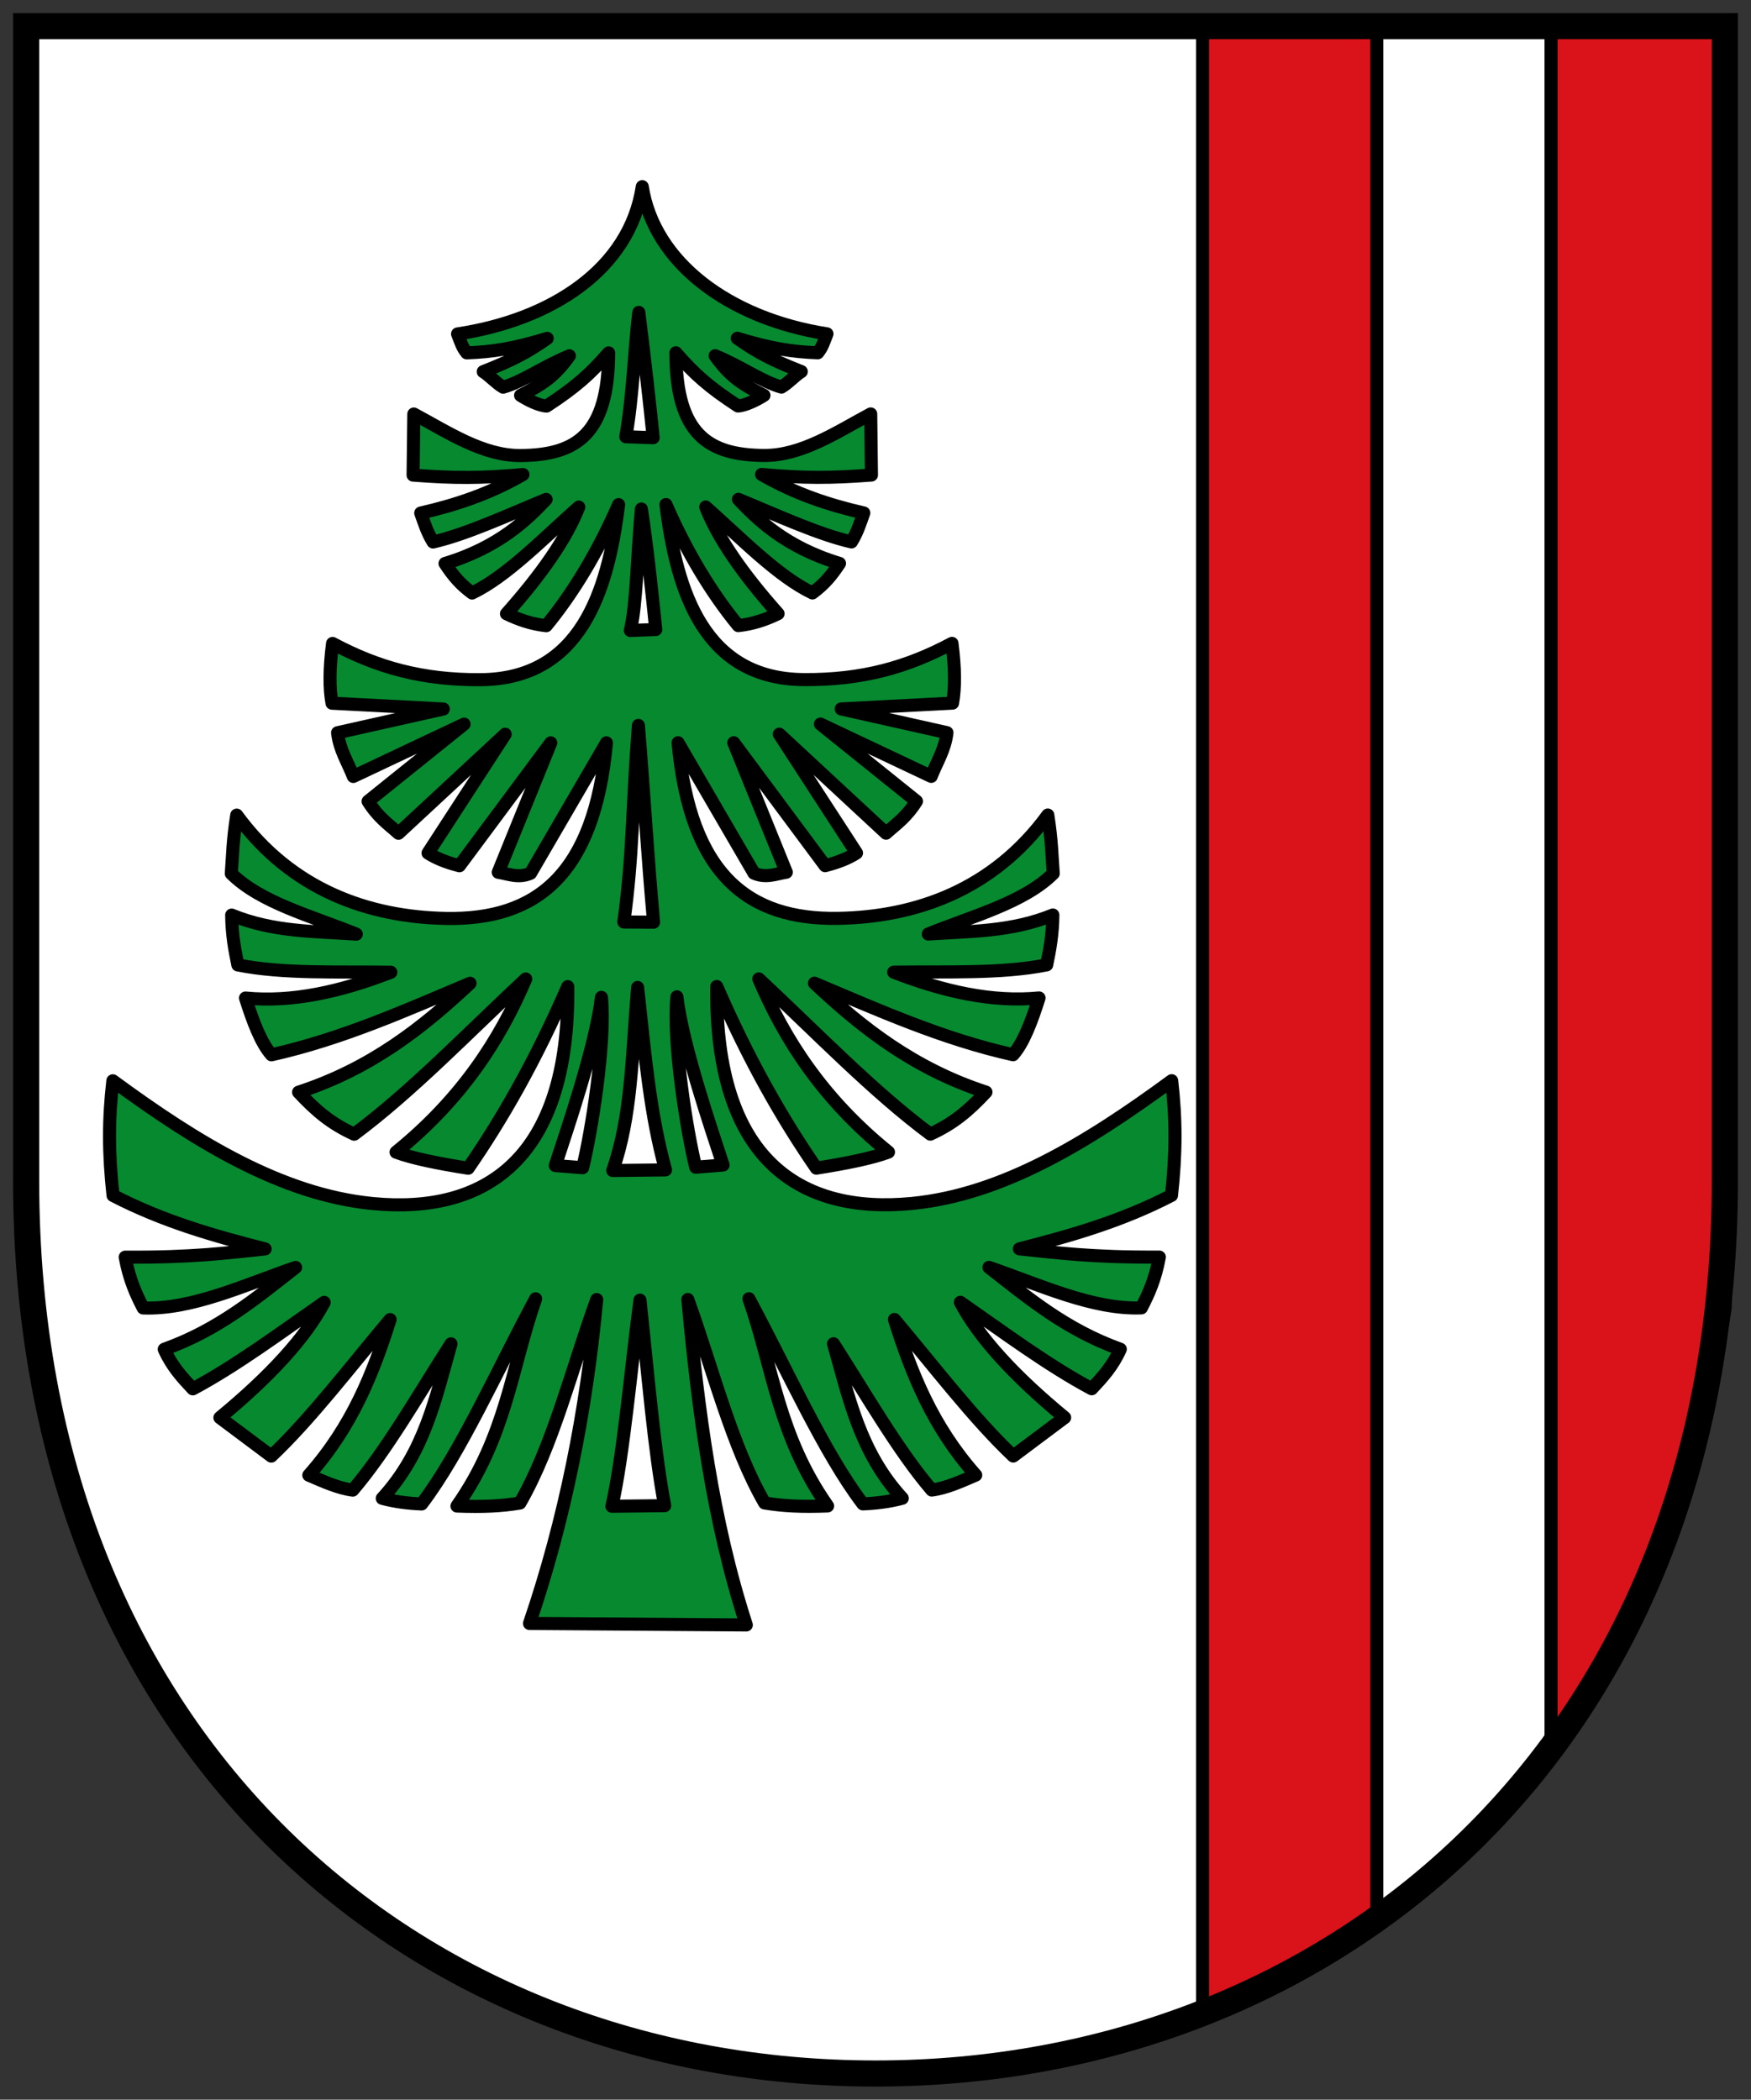
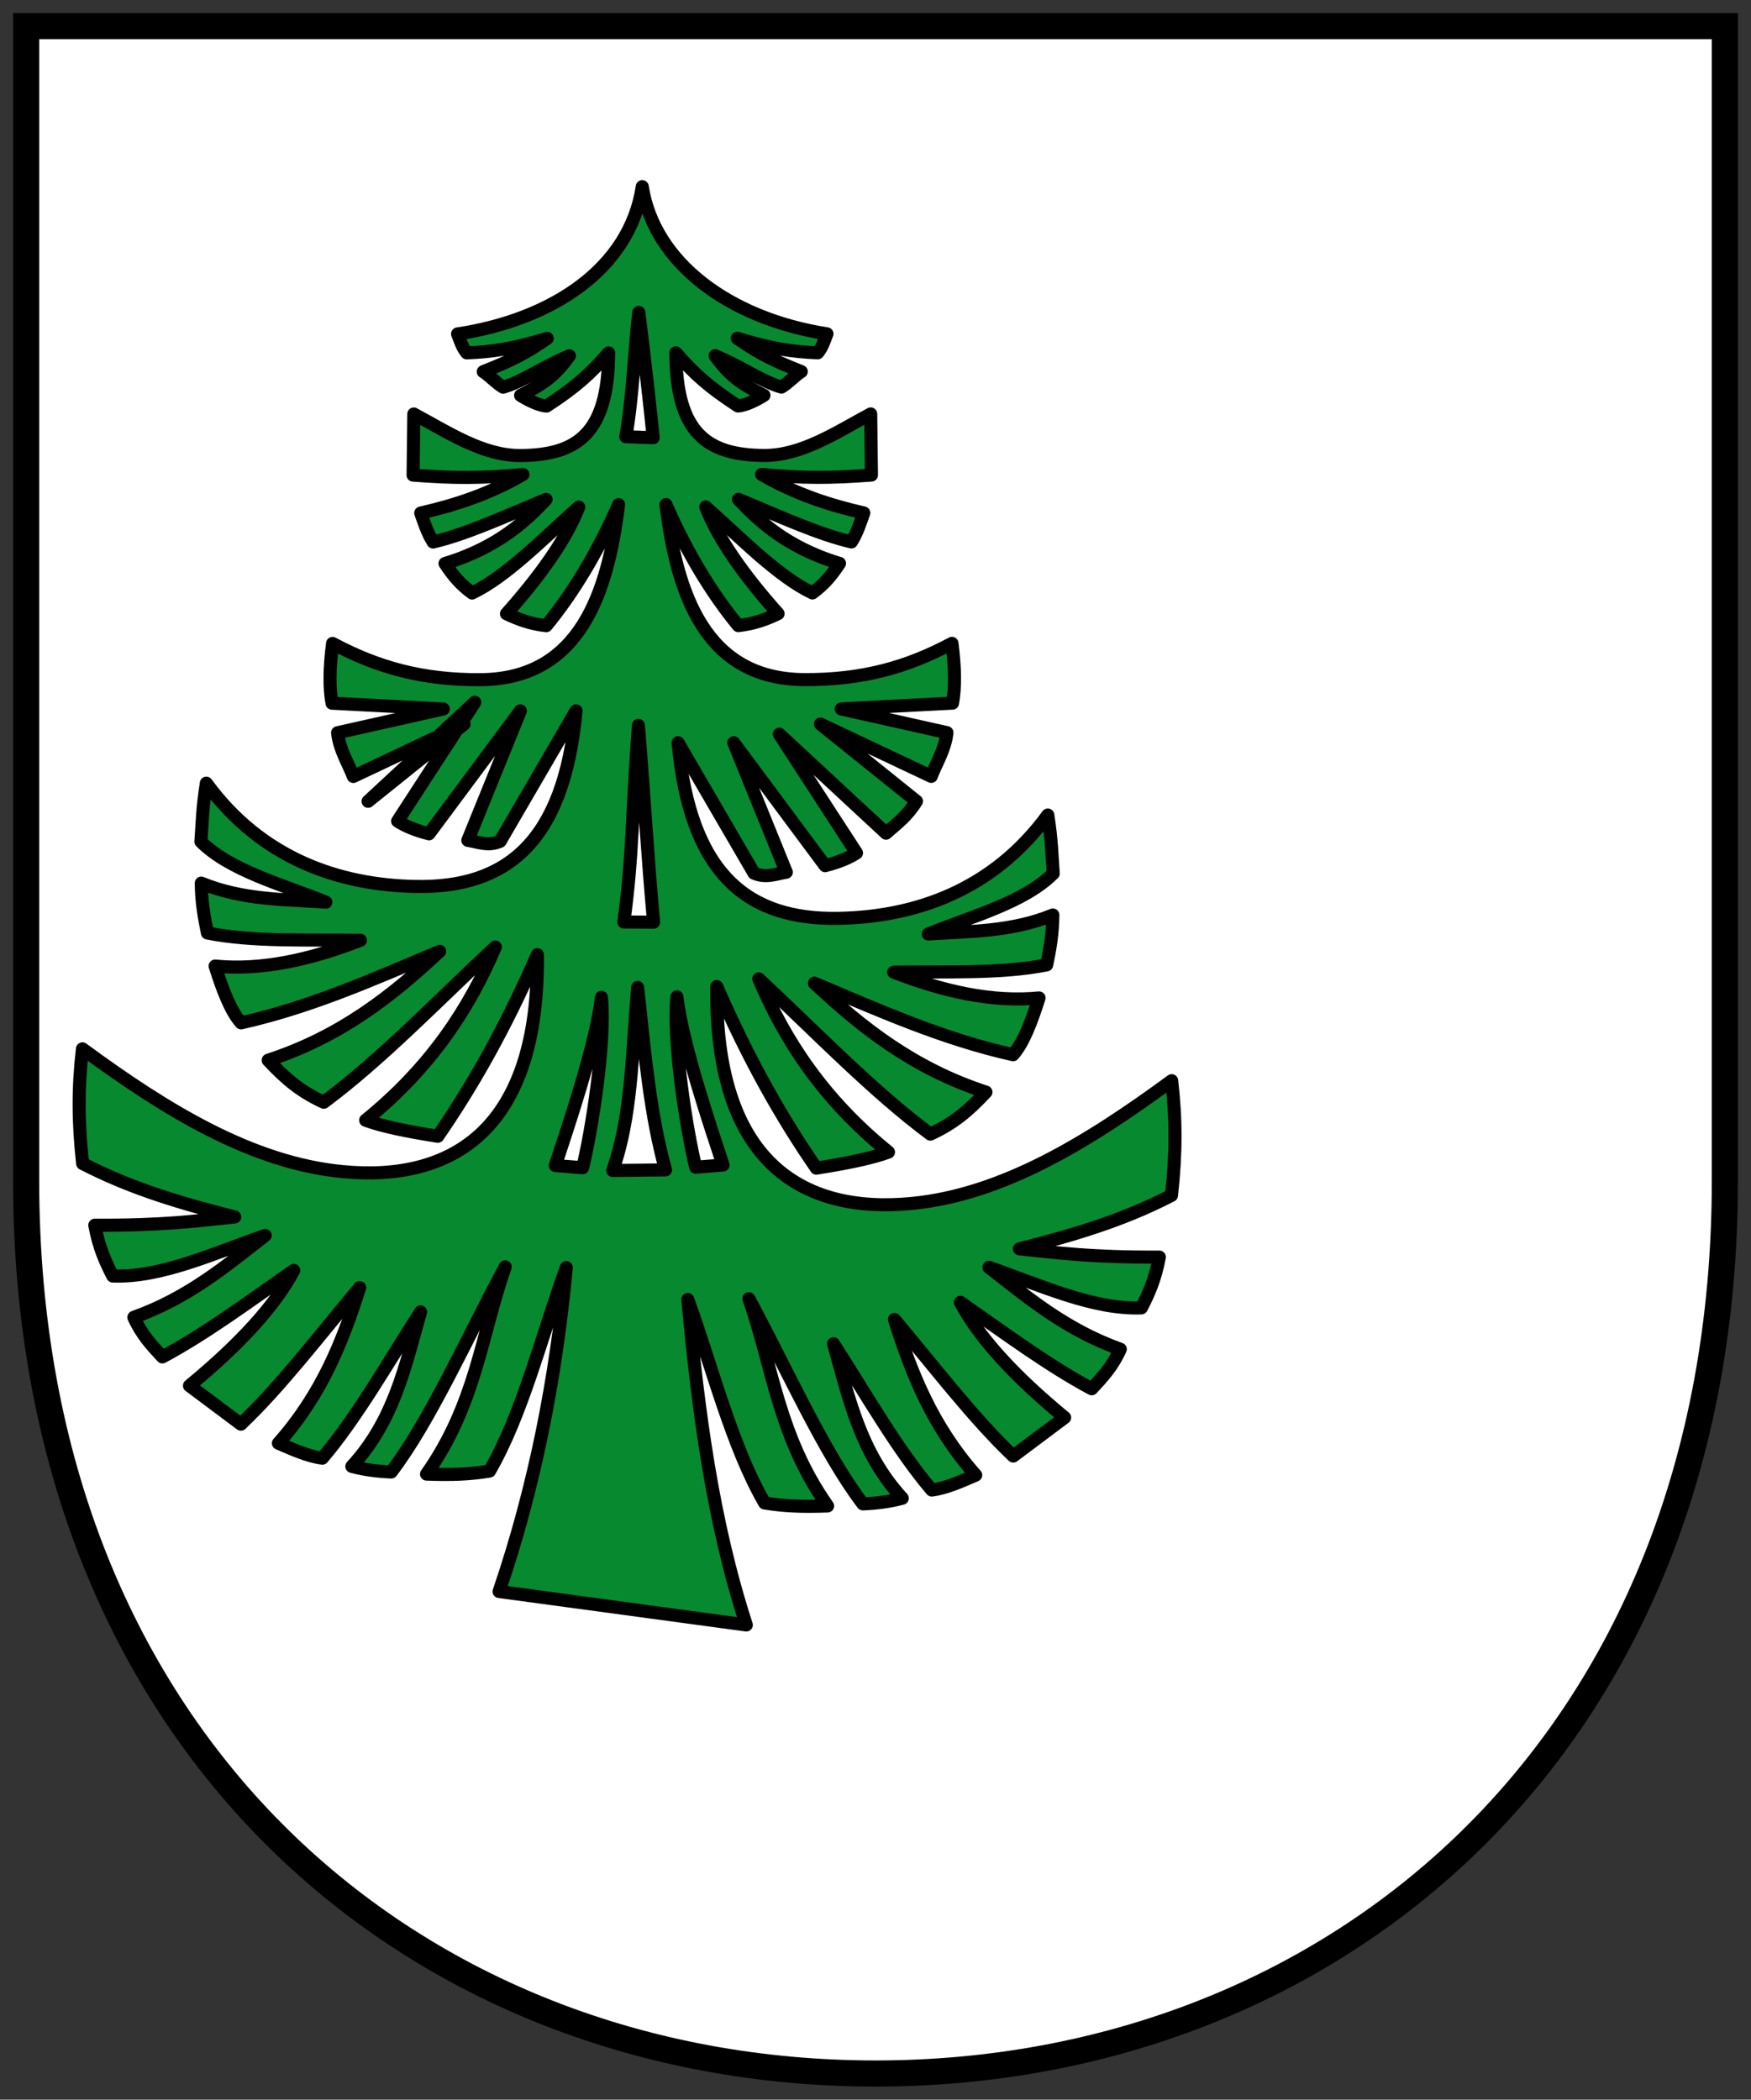
<svg xmlns="http://www.w3.org/2000/svg" height="482" width="402" version="1.1">
  <rect width="100%" height="100%" fill="#333333" stroke="none" />
  <g transform="translate(0,-570.362)">
    <path d="m6,576.36,390,0,0,265c0,130-90,205-195,205s-195-75-195-205z" fill="#FFF" />
-     <path stroke-linejoin="round" d="m171.34,943.39c-7.808-24.071-11.057-49.283-13.426-74.714,5.711,15.816,10.082,33.641,17.627,46.706,4.204,0.713,8.464,0.913,14.457,0.692-11.337-16.138-12.524-31.742-18.062-47.576,8.68,16.085,17.177,35.294,26.167,47.097,3.016-0.128,6.032-0.476,9.047-1.289-9.77-10.636-12.278-23.184-15.786-35.468,7.469,11.619,14.782,24.48,22.565,33.583,3.36-0.446,6.719-1.991,10.078-3.432-10.008-11.277-14.76-23.43-18.658-35.726,9.092,10.79,18.183,22.746,27.275,31.347l11.798-8.83c-11.52-9.496-19.636-18.344-23.939-26.465,10.051,6.986,20.103,14.482,30.154,19.855,2.413-2.576,4.82-5.165,6.562-9.084-12.553-4.502-21.155-11.786-30.154-18.791,11.804,4.071,23.835,9.728,34.996,9.305,1.623-3.142,3.178-6.489,4.124-11.662-15.722,0.086-23.31-0.989-32.128-1.889,11.639-2.974,23.277-6.25,34.916-12.27,1.064-9.549,1.068-17.552,0.044-26.328-19.306,14.189-38.879,26.148-59.613,28.173-25.829,2.523-45.293-10.174-44.825-49.792,7.468,17.176,15.118,30.465,22.863,41.691,6.855-1.08,12.782-2.263,16.556-3.686-14.964-12.108-23.816-25.729-29.772-39.762,13.105,12.207,26.111,25.762,39.386,35.637,5.282-2.439,8.643-5.233,12.766-9.648-16.653-5.427-28.499-14.814-39.371-25.003,14.809,6.252,29.46,12.82,45.594,16.423,2.395-2.713,4.248-7.595,5.962-13.035-10.746,1.047-21.938-1.477-33.369-5.917,12.021-0.184,24.696,0.418,35.125-1.675,0.717-3.45,1.377-6.984,1.418-11.448-9.536,3.908-19.072,3.714-28.608,4.371,10.23-4.15,21.958-7.211,28.696-13.901-0.319-4.179-0.304-7.359-1.248-13.414-12.659,17.327-30.485,23.394-48.072,23.714-20.73,0.377-34.037-10.027-36.808-40.31l17.425,29.937c2.727,1.202,5.008,0.176,7.416-0.217l-12.056-29.72,20.974,28.217c3.116-0.793,5.461-1.78,7.202-2.916l-17.716-27.271,24.499,22.727c2.327-2.106,4.654-3.627,6.981-7.335l-22.042-17.716,25.434,12.012c1.203-3.144,3.179-6.119,3.609-10.038l-24.281-5.446,25.563-1.333c0.625-3.404,0.62-7.911-0.129-13.72-10.309,5.51-20.642,8.417-34.006,8.322-22.804-0.162-29.189-19.974-31.657-40.192,4.724,10.874,10.532,20.433,16.604,27.798,3.388-0.36,6.389-1.406,9.132-2.747-7.989-8.981-13.768-17.224-16.604-24.487,8.23,7.298,16.584,15.947,24.495,19.73,2.671-1.979,4.268-3.83,6.219-6.779-12.476-3.757-19.002-10.26-23.21-14.711,8.931,3.682,18.304,8.027,25.949,9.78,1.351-2.179,1.977-4.26,2.836-6.65-7.821-1.784-15.642-4.317-23.464-8.838,9.556,0.873,15.899,0.851,25.22,0.133l-0.169-14.026c-7.907,4.232-15.859,9.576-24.443,9.53-12.99-0.069-20.23-4.977-20.284-23.57,4.187,4.83,7.574,7.871,14.239,12.211,1.653-0.054,4.386-1.414,5.978-2.446-5.464-2.736-8.021-4.649-11.21-9.091,6.199,2.568,10.644,5.913,15.217,7.203,1.629-0.95,3.134-2.691,4.566-3.561-6.547-2.584-9.851-4.253-14.697-7.644,7.896,2.399,12.692,3.115,18.484,3.326,1.079-1.344,1.346-2.417,2.108-4.343-22.563-3.526-39.724-16.453-42.405-33.787-2.897,19.054-21.031,30.589-42.405,33.805,0.762,1.926,1.029,2.999,2.108,4.343,5.793-0.211,10.589-0.927,18.484-3.326-4.846,3.391-8.15,5.059-14.697,7.644,1.433,0.87,2.937,2.611,4.566,3.561,4.573-1.289,9.018-4.635,15.217-7.203-3.189,4.442-5.746,6.355-11.21,9.091,1.592,1.032,4.325,2.392,5.978,2.446,6.665-4.34,10.052-7.381,14.239-12.211-0.054,18.593-7.294,23.501-20.284,23.57-8.584,0.046-16.536-5.298-24.443-9.53l-0.169,14.026c9.321,0.719,15.664,0.74,25.22-0.133-7.821,4.52-15.642,7.053-23.464,8.838,0.858,2.391,1.485,4.471,2.836,6.65,7.645-1.754,17.018-6.098,25.949-9.78-4.208,4.451-10.734,10.954-23.21,14.711,1.952,2.949,3.549,4.8,6.219,6.779,7.911-3.783,16.264-12.432,24.495-19.73-2.836,7.263-8.615,15.507-16.604,24.487,2.743,1.341,5.744,2.387,9.132,2.747,6.071-7.365,11.879-16.924,16.604-27.798-2.467,20.218-8.853,40.03-31.657,40.192-13.364,0.095-23.697-2.812-34.006-8.322-0.749,5.809-0.754,10.316-0.129,13.72l25.563,1.333-24.281,5.446c0.43,3.919,2.406,6.893,3.609,10.038l25.434-12.012-22.042,17.716c2.327,3.708,4.654,5.23,6.981,7.335l24.499-22.727-17.716,27.271c1.742,1.137,4.086,2.123,7.202,2.916l20.974-28.217-12.056,29.72c2.408,0.393,4.689,1.419,7.416,0.217l17.425-29.937c-2.771,30.283-16.078,40.687-36.808,40.31-17.587-0.32-35.413-6.387-48.072-23.714-0.944,6.056-0.93,9.235-1.248,13.414,6.738,6.69,18.466,9.751,28.696,13.901-9.536-0.657-19.072-0.462-28.608-4.371,0.041,4.464,0.701,7.998,1.418,11.448,10.429,2.093,23.105,1.492,35.125,1.675-11.431,4.44-22.623,6.965-33.369,5.917,1.714,5.44,3.566,10.322,5.962,13.035,16.134-3.603,30.785-10.171,45.594-16.423-10.872,10.189-22.718,19.575-39.371,25.003,4.123,4.414,7.484,7.209,12.766,9.648,13.276-9.875,26.282-23.43,39.386-35.637-5.955,14.033-14.808,27.653-29.772,39.762,3.773,1.423,9.701,2.606,16.556,3.686,7.746-11.226,15.395-24.515,22.863-41.691,0.469,39.618-18.995,52.315-44.825,49.792-20.734-2.025-40.306-13.984-59.613-28.173-1.024,8.776-1.019,16.779,0.044,26.328,11.639,6.019,23.277,9.296,34.916,12.27-8.818,0.9-16.406,1.976-32.128,1.889,0.946,5.173,2.501,8.519,4.124,11.662,11.162,0.423,23.193-5.234,34.996-9.305-9,7.005-17.602,14.289-30.154,18.791,1.742,3.919,4.149,6.508,6.562,9.084,10.051-5.373,20.103-12.869,30.154-19.855-4.303,8.121-12.419,16.969-23.939,26.465l11.798,8.83c9.092-8.601,18.183-20.557,27.275-31.347-3.898,12.295-8.65,24.448-18.658,35.726,3.36,1.441,6.719,2.986,10.078,3.432,7.783-9.103,15.097-21.964,22.565-33.583-3.508,12.284-6.017,24.831-15.786,35.468,3.016,0.813,6.032,1.161,9.047,1.289,8.989-11.803,17.486-31.011,26.167-47.097-5.538,15.833-6.725,31.437-18.062,47.576,5.992,0.221,10.252,0.02,14.457-0.692,7.545-13.065,11.916-30.89,17.627-46.706-2.369,25.431-7.258,50.369-15.432,74.35z" stroke="#000" stroke-linecap="round" stroke-miterlimit="4" stroke-dasharray="none" stroke-width="3" fill="#078930" />
-     <path stroke-linejoin="round" d="m146.93,868.83c-2.104,15.733-3.731,35.234-6.444,47.311l12.115-0.138c-2.411-12.598-3.89-30.794-5.671-47.173z" stroke="#000" stroke-linecap="round" stroke-miterlimit="4" stroke-dasharray="none" stroke-width="3" fill="#FFF" />
+     <path stroke-linejoin="round" d="m171.34,943.39c-7.808-24.071-11.057-49.283-13.426-74.714,5.711,15.816,10.082,33.641,17.627,46.706,4.204,0.713,8.464,0.913,14.457,0.692-11.337-16.138-12.524-31.742-18.062-47.576,8.68,16.085,17.177,35.294,26.167,47.097,3.016-0.128,6.032-0.476,9.047-1.289-9.77-10.636-12.278-23.184-15.786-35.468,7.469,11.619,14.782,24.48,22.565,33.583,3.36-0.446,6.719-1.991,10.078-3.432-10.008-11.277-14.76-23.43-18.658-35.726,9.092,10.79,18.183,22.746,27.275,31.347l11.798-8.83c-11.52-9.496-19.636-18.344-23.939-26.465,10.051,6.986,20.103,14.482,30.154,19.855,2.413-2.576,4.82-5.165,6.562-9.084-12.553-4.502-21.155-11.786-30.154-18.791,11.804,4.071,23.835,9.728,34.996,9.305,1.623-3.142,3.178-6.489,4.124-11.662-15.722,0.086-23.31-0.989-32.128-1.889,11.639-2.974,23.277-6.25,34.916-12.27,1.064-9.549,1.068-17.552,0.044-26.328-19.306,14.189-38.879,26.148-59.613,28.173-25.829,2.523-45.293-10.174-44.825-49.792,7.468,17.176,15.118,30.465,22.863,41.691,6.855-1.08,12.782-2.263,16.556-3.686-14.964-12.108-23.816-25.729-29.772-39.762,13.105,12.207,26.111,25.762,39.386,35.637,5.282-2.439,8.643-5.233,12.766-9.648-16.653-5.427-28.499-14.814-39.371-25.003,14.809,6.252,29.46,12.82,45.594,16.423,2.395-2.713,4.248-7.595,5.962-13.035-10.746,1.047-21.938-1.477-33.369-5.917,12.021-0.184,24.696,0.418,35.125-1.675,0.717-3.45,1.377-6.984,1.418-11.448-9.536,3.908-19.072,3.714-28.608,4.371,10.23-4.15,21.958-7.211,28.696-13.901-0.319-4.179-0.304-7.359-1.248-13.414-12.659,17.327-30.485,23.394-48.072,23.714-20.73,0.377-34.037-10.027-36.808-40.31l17.425,29.937c2.727,1.202,5.008,0.176,7.416-0.217l-12.056-29.72,20.974,28.217c3.116-0.793,5.461-1.78,7.202-2.916l-17.716-27.271,24.499,22.727c2.327-2.106,4.654-3.627,6.981-7.335l-22.042-17.716,25.434,12.012c1.203-3.144,3.179-6.119,3.609-10.038l-24.281-5.446,25.563-1.333c0.625-3.404,0.62-7.911-0.129-13.72-10.309,5.51-20.642,8.417-34.006,8.322-22.804-0.162-29.189-19.974-31.657-40.192,4.724,10.874,10.532,20.433,16.604,27.798,3.388-0.36,6.389-1.406,9.132-2.747-7.989-8.981-13.768-17.224-16.604-24.487,8.23,7.298,16.584,15.947,24.495,19.73,2.671-1.979,4.268-3.83,6.219-6.779-12.476-3.757-19.002-10.26-23.21-14.711,8.931,3.682,18.304,8.027,25.949,9.78,1.351-2.179,1.977-4.26,2.836-6.65-7.821-1.784-15.642-4.317-23.464-8.838,9.556,0.873,15.899,0.851,25.22,0.133l-0.169-14.026c-7.907,4.232-15.859,9.576-24.443,9.53-12.99-0.069-20.23-4.977-20.284-23.57,4.187,4.83,7.574,7.871,14.239,12.211,1.653-0.054,4.386-1.414,5.978-2.446-5.464-2.736-8.021-4.649-11.21-9.091,6.199,2.568,10.644,5.913,15.217,7.203,1.629-0.95,3.134-2.691,4.566-3.561-6.547-2.584-9.851-4.253-14.697-7.644,7.896,2.399,12.692,3.115,18.484,3.326,1.079-1.344,1.346-2.417,2.108-4.343-22.563-3.526-39.724-16.453-42.405-33.787-2.897,19.054-21.031,30.589-42.405,33.805,0.762,1.926,1.029,2.999,2.108,4.343,5.793-0.211,10.589-0.927,18.484-3.326-4.846,3.391-8.15,5.059-14.697,7.644,1.433,0.87,2.937,2.611,4.566,3.561,4.573-1.289,9.018-4.635,15.217-7.203-3.189,4.442-5.746,6.355-11.21,9.091,1.592,1.032,4.325,2.392,5.978,2.446,6.665-4.34,10.052-7.381,14.239-12.211-0.054,18.593-7.294,23.501-20.284,23.57-8.584,0.046-16.536-5.298-24.443-9.53l-0.169,14.026c9.321,0.719,15.664,0.74,25.22-0.133-7.821,4.52-15.642,7.053-23.464,8.838,0.858,2.391,1.485,4.471,2.836,6.65,7.645-1.754,17.018-6.098,25.949-9.78-4.208,4.451-10.734,10.954-23.21,14.711,1.952,2.949,3.549,4.8,6.219,6.779,7.911-3.783,16.264-12.432,24.495-19.73-2.836,7.263-8.615,15.507-16.604,24.487,2.743,1.341,5.744,2.387,9.132,2.747,6.071-7.365,11.879-16.924,16.604-27.798-2.467,20.218-8.853,40.03-31.657,40.192-13.364,0.095-23.697-2.812-34.006-8.322-0.749,5.809-0.754,10.316-0.129,13.72l25.563,1.333-24.281,5.446c0.43,3.919,2.406,6.893,3.609,10.038l25.434-12.012-22.042,17.716l24.499-22.727-17.716,27.271c1.742,1.137,4.086,2.123,7.202,2.916l20.974-28.217-12.056,29.72c2.408,0.393,4.689,1.419,7.416,0.217l17.425-29.937c-2.771,30.283-16.078,40.687-36.808,40.31-17.587-0.32-35.413-6.387-48.072-23.714-0.944,6.056-0.93,9.235-1.248,13.414,6.738,6.69,18.466,9.751,28.696,13.901-9.536-0.657-19.072-0.462-28.608-4.371,0.041,4.464,0.701,7.998,1.418,11.448,10.429,2.093,23.105,1.492,35.125,1.675-11.431,4.44-22.623,6.965-33.369,5.917,1.714,5.44,3.566,10.322,5.962,13.035,16.134-3.603,30.785-10.171,45.594-16.423-10.872,10.189-22.718,19.575-39.371,25.003,4.123,4.414,7.484,7.209,12.766,9.648,13.276-9.875,26.282-23.43,39.386-35.637-5.955,14.033-14.808,27.653-29.772,39.762,3.773,1.423,9.701,2.606,16.556,3.686,7.746-11.226,15.395-24.515,22.863-41.691,0.469,39.618-18.995,52.315-44.825,49.792-20.734-2.025-40.306-13.984-59.613-28.173-1.024,8.776-1.019,16.779,0.044,26.328,11.639,6.019,23.277,9.296,34.916,12.27-8.818,0.9-16.406,1.976-32.128,1.889,0.946,5.173,2.501,8.519,4.124,11.662,11.162,0.423,23.193-5.234,34.996-9.305-9,7.005-17.602,14.289-30.154,18.791,1.742,3.919,4.149,6.508,6.562,9.084,10.051-5.373,20.103-12.869,30.154-19.855-4.303,8.121-12.419,16.969-23.939,26.465l11.798,8.83c9.092-8.601,18.183-20.557,27.275-31.347-3.898,12.295-8.65,24.448-18.658,35.726,3.36,1.441,6.719,2.986,10.078,3.432,7.783-9.103,15.097-21.964,22.565-33.583-3.508,12.284-6.017,24.831-15.786,35.468,3.016,0.813,6.032,1.161,9.047,1.289,8.989-11.803,17.486-31.011,26.167-47.097-5.538,15.833-6.725,31.437-18.062,47.576,5.992,0.221,10.252,0.02,14.457-0.692,7.545-13.065,11.916-30.89,17.627-46.706-2.369,25.431-7.258,50.369-15.432,74.35z" stroke="#000" stroke-linecap="round" stroke-miterlimit="4" stroke-dasharray="none" stroke-width="3" fill="#078930" />
    <path stroke-linejoin="round" d="m146.39,797.04c-1.376,16.461-1.375,29.571-5.715,42.025l12.115-0.138c-3.505-12.78-4.619-25.508-6.4-41.887z" stroke="#000" stroke-linecap="round" stroke-miterlimit="4" stroke-dasharray="none" stroke-width="3" fill="#FFF" />
    <path stroke-linejoin="round" d="m146.57,736.89c-1.544,20.027-1.179,29.269-3.346,45.123l6.829,0.044c-1.481-16.389-1.924-25.913-3.484-45.168z" stroke="#000" stroke-linecap="round" stroke-miterlimit="4" stroke-dasharray="none" stroke-width="3" fill="#FFF" />
-     <path stroke-linejoin="round" d="m147.25,687.21c-1.01,11.36-1.104,21.972-2.541,27.883l5.843-0.214c-0.752-7.458-2.03-19.523-3.301-27.669z" stroke="#000" stroke-linecap="round" stroke-miterlimit="4" stroke-dasharray="none" stroke-width="3" fill="#FFF" />
    <path stroke-linejoin="round" d="m146.66,642.08c-1.01,8.26-1.362,19.377-2.981,28.536l6.283,0.226c-0.752-7.458-2.03-18.794-3.301-28.763z" stroke="#000" stroke-linecap="round" stroke-miterlimit="4" stroke-dasharray="none" stroke-width="3" fill="#FFF" />
    <path stroke-linejoin="round" d="m155.41,799.2c-1.01,10.448,2.284,30.86,4.31,39.108l6.283-0.503c-2.575-7.89-9.321-27.541-10.592-38.606z" stroke="#000" stroke-linecap="round" stroke-miterlimit="4" stroke-dasharray="none" stroke-width="3" fill="#FFF" />
    <path stroke-linejoin="round" d="m138.08,799.32c1.01,10.448-2.284,30.86-4.31,39.108l-6.283-0.503c2.575-7.89,9.321-27.541,10.592-38.606z" stroke="#000" stroke-linecap="round" stroke-miterlimit="4" stroke-dasharray="none" stroke-width="3" fill="#FFF" />
-     <path stroke-linejoin="round" d="m276.09,577,40,0,0,433.44c-13.575,8.11-27.699,18.244-40,21.662z" stroke-dashoffset="0" stroke="#000" stroke-linecap="round" stroke-miterlimit="4" stroke-width="3" fill="#da121a" />
-     <path stroke-linejoin="round" d="m356.09,577,40,0,0,293.46c-6.819,44.213-22.612,74.558-40,102.44z" stroke-dashoffset="0" stroke="#000" stroke-linecap="round" stroke-miterlimit="4" stroke-width="3" fill="#da121a" />
    <path stroke-linejoin="miter" d="m6,576.36,390,0,0,265c0,130-90,205-195,205s-195-75-195-205z" stroke="#000" stroke-linecap="butt" stroke-miterlimit="4" stroke-dasharray="none" stroke-width="6" fill="none" />
  </g>
</svg>